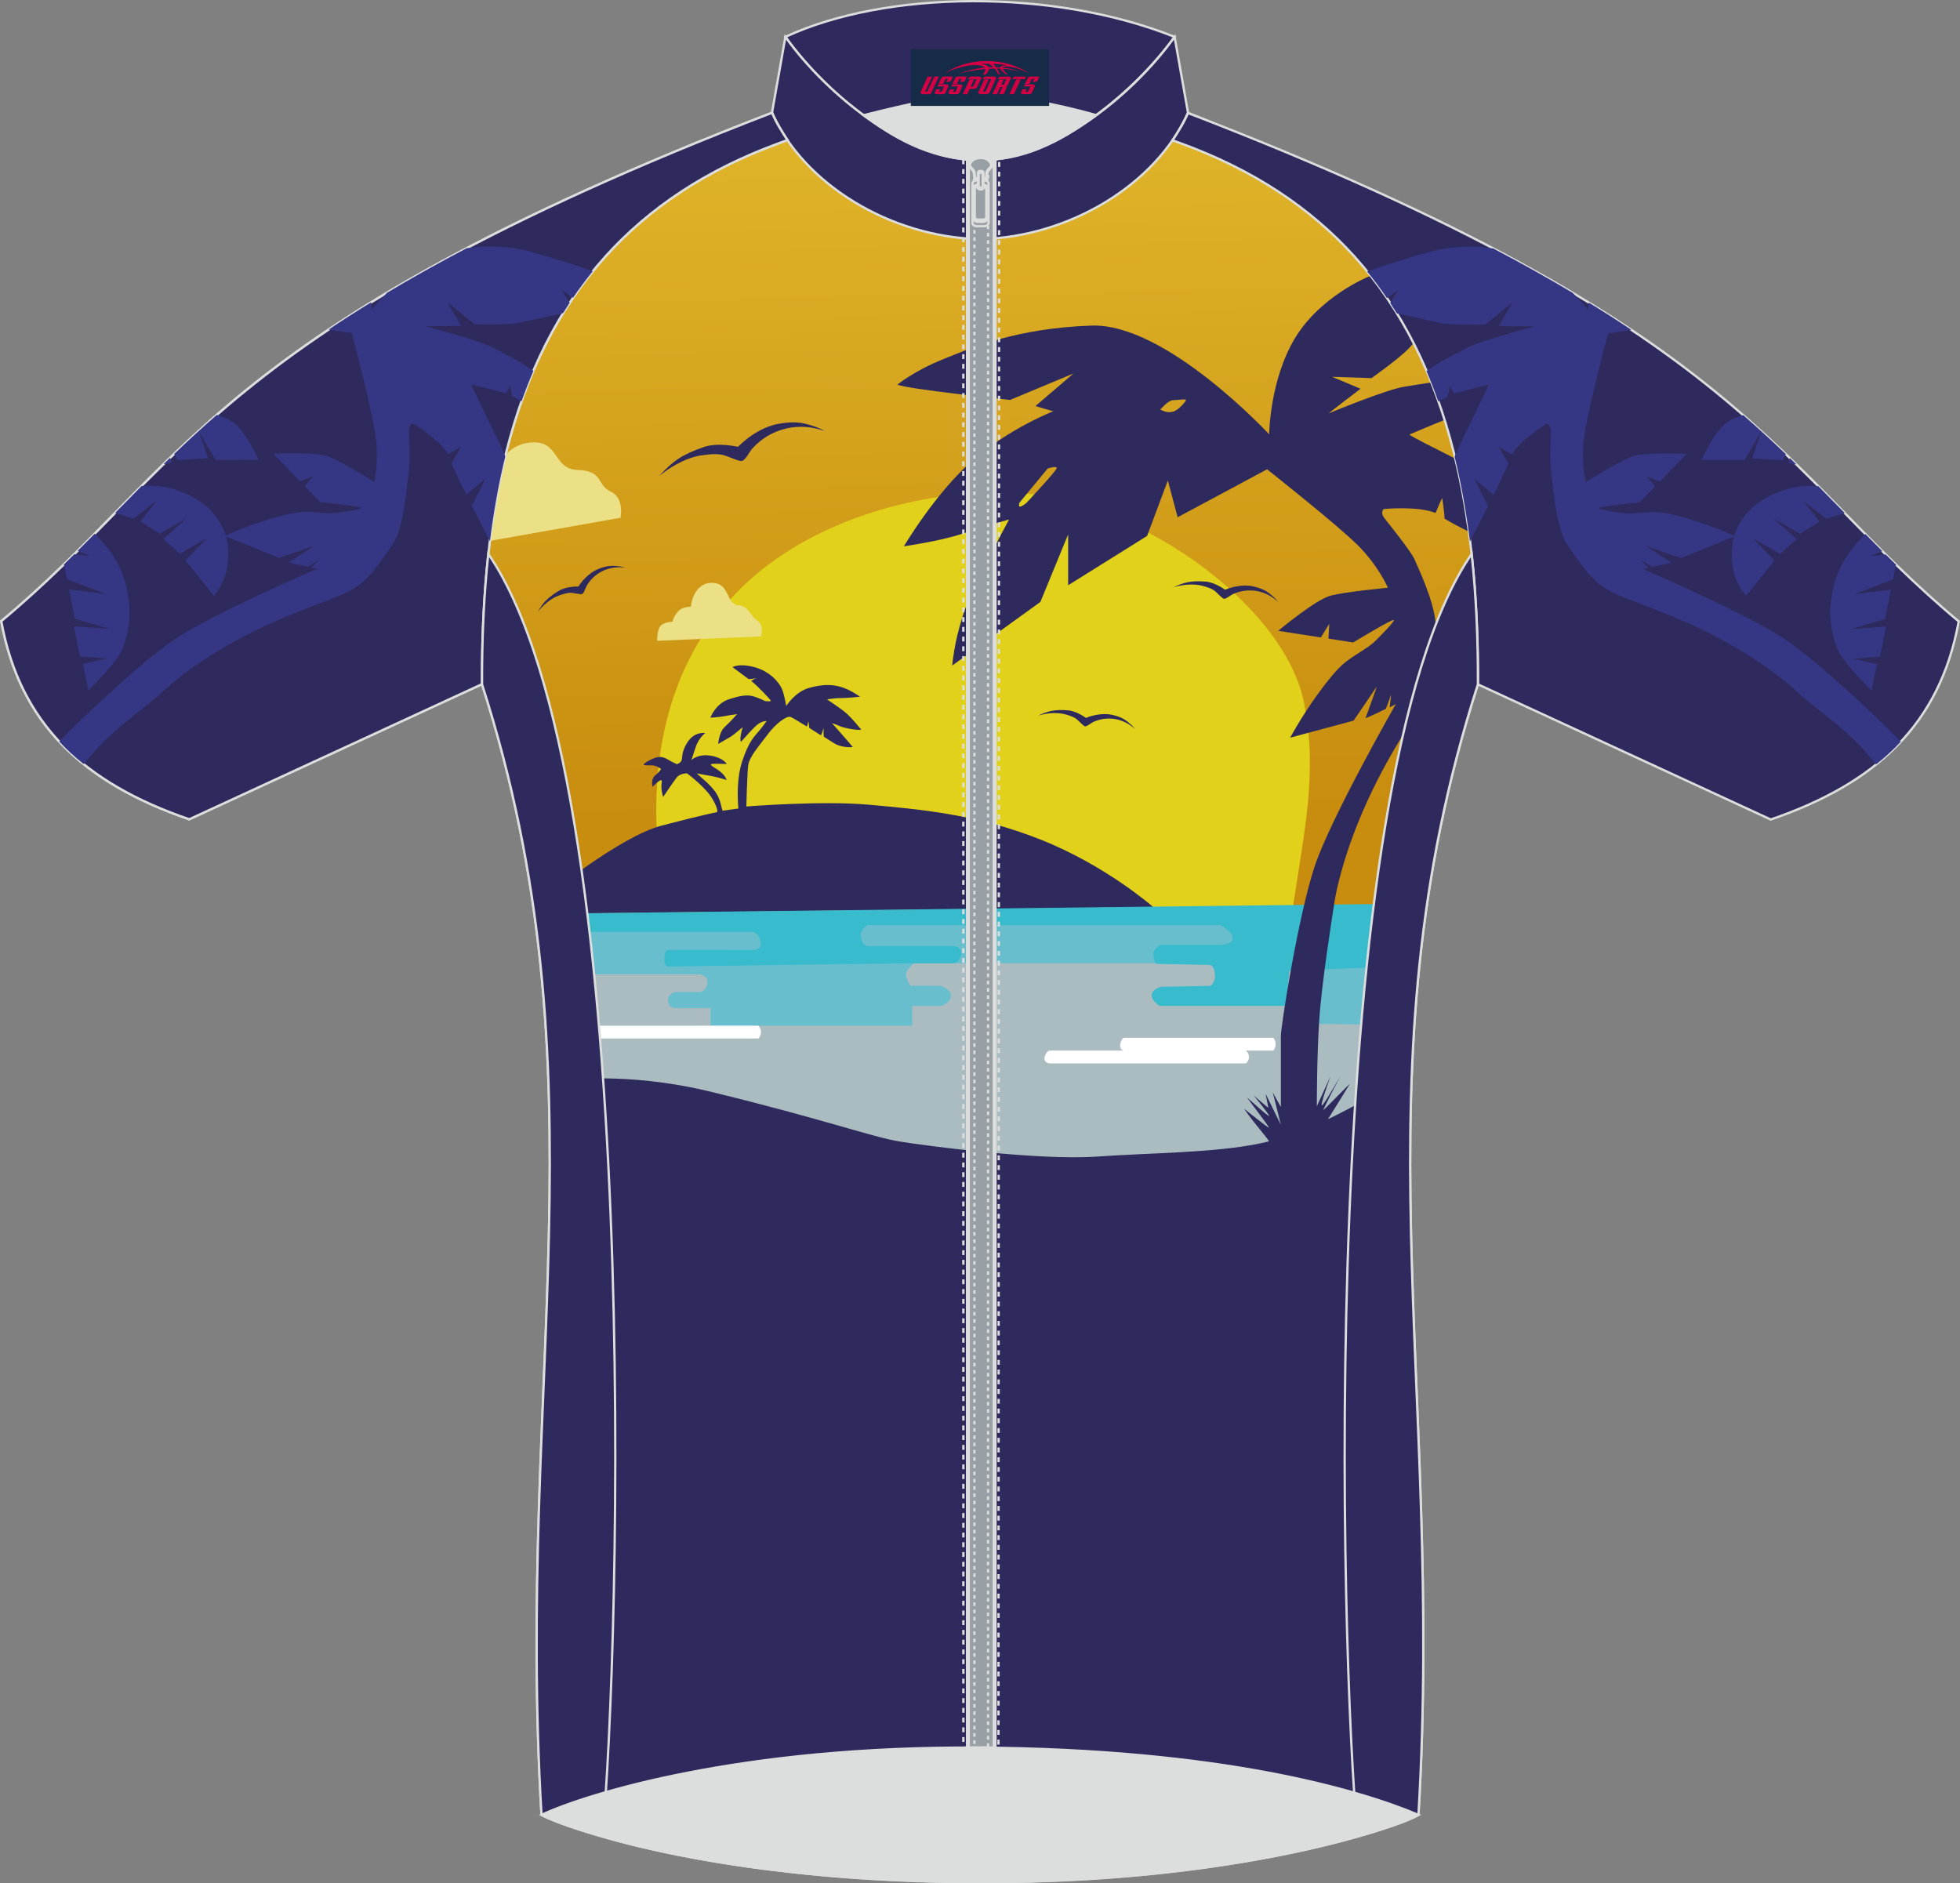
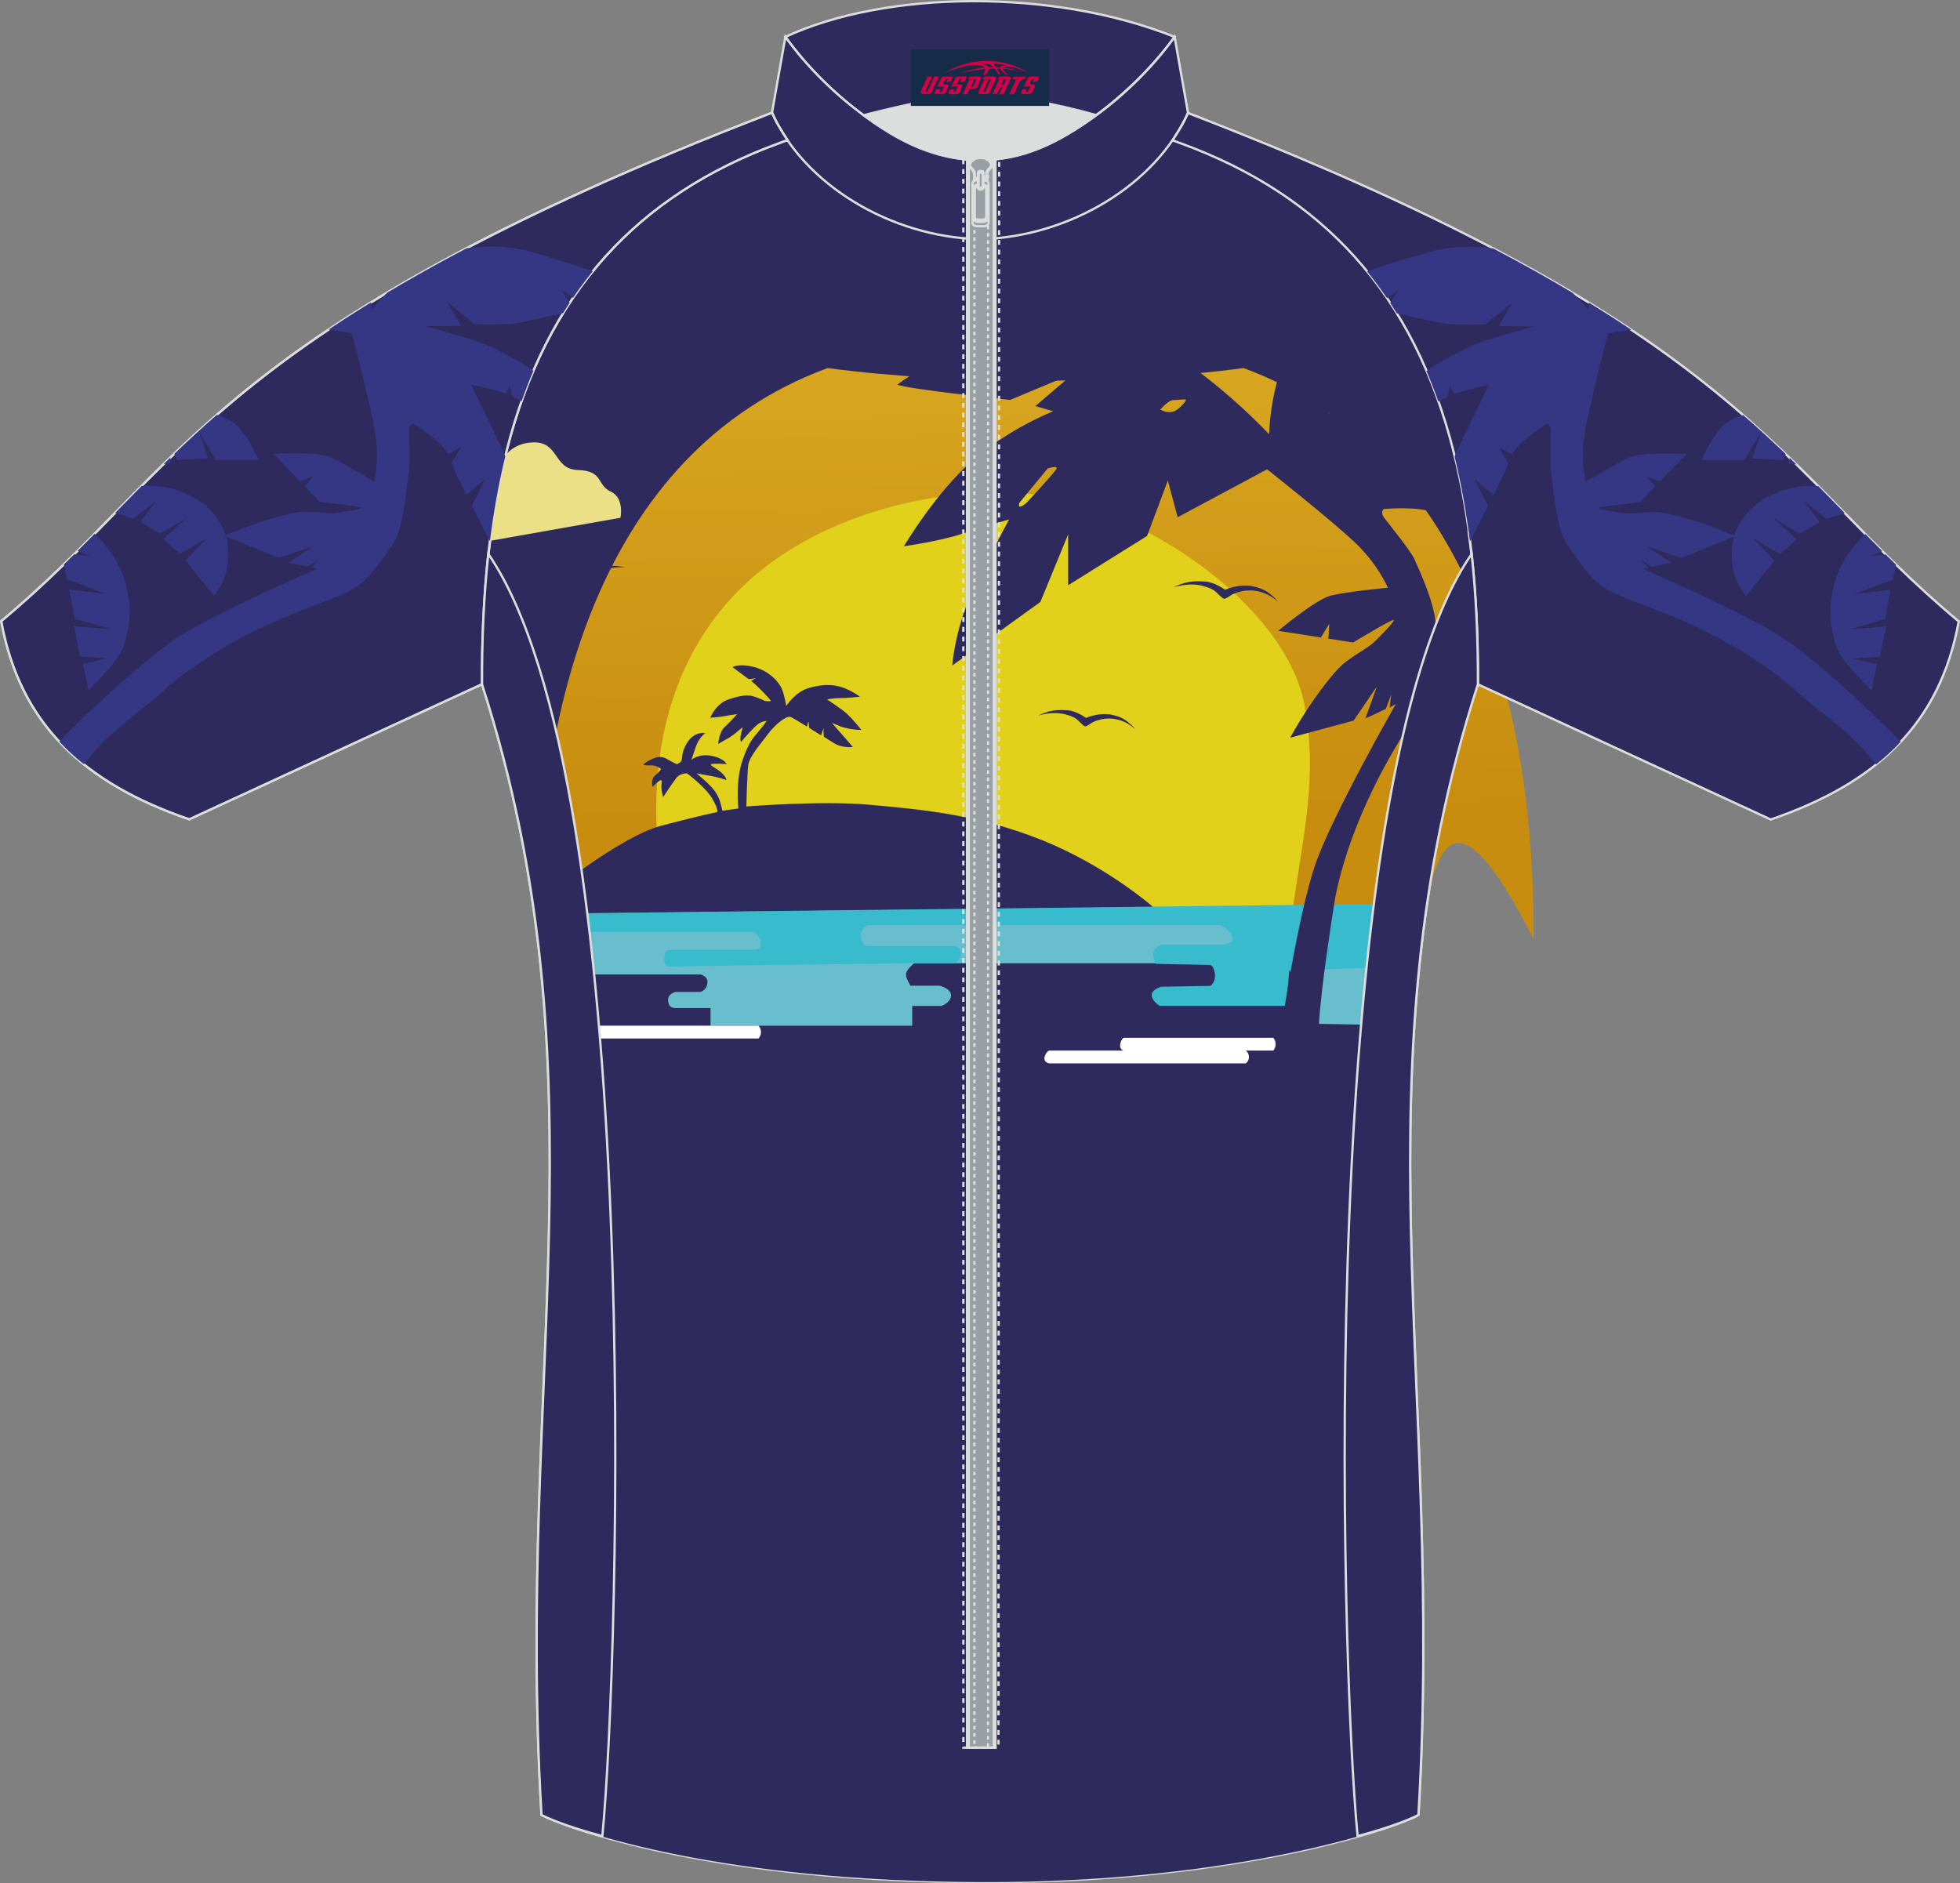
<svg xmlns="http://www.w3.org/2000/svg" version="1.1" id="图层_1" x="0px" y="0px" width="340.09px" height="326.82px" viewBox="0 0 340.09 326.82" enable-background="new 0 0 340.09 326.82" xml:space="preserve">
  <rect x="0" y="0" width="340.09" height="326.82" fill="#808080" stroke="none" />
  <path fill-rule="evenodd" clip-rule="evenodd" fill="#2E2A5D" stroke="#DCDDDD" stroke-width="0.4" stroke-miterlimit="22.926" d="  M170.04,21.85c-12.32-0.15-24.45-0.68-36.09-2.24c-39.98,14.78-50.6,60.2-50.32,99.1c21.69,67.47,5.85,120.83,10.33,196.22  c6.5,3.12,31.5,11.53,76.08,11.67c45.59,0.21,73.83-10.06,76.08-11.67c4.47-75.4-11.36-128.75,10.33-196.22  c0.29-38.9-10.34-84.32-50.32-99.1C194.48,21.16,182.37,21.69,170.04,21.85z" />
  <g>
    <linearGradient id="SVGID_1_" gradientUnits="userSpaceOnUse" x1="168.033" y1="2.006" x2="170.486" y2="142.521">
      <stop offset="0" style="stop-color:#E3BB2E" />
      <stop offset="1" style="stop-color:#C88C0E" />
    </linearGradient>
-     <path fill-rule="evenodd" clip-rule="evenodd" fill="url(#SVGID_1_)" d="M246.79,162.97H93.28c-1.73-14.31-4.72-28.92-9.65-44.27   c-0.29-38.9,10.34-84.32,50.32-99.1c11.64,1.56,23.77,2.09,36.09,2.24c12.33-0.15,24.44-0.68,36.09-2.24   c39.98,14.78,50.6,60.2,50.32,99.1C251.51,134.05,248.52,148.67,246.79,162.97z" />
+     <path fill-rule="evenodd" clip-rule="evenodd" fill="url(#SVGID_1_)" d="M246.79,162.97H93.28c-0.29-38.9,10.34-84.32,50.32-99.1c11.64,1.56,23.77,2.09,36.09,2.24c12.33-0.15,24.44-0.68,36.09-2.24   c39.98,14.78,50.6,60.2,50.32,99.1C251.51,134.05,248.52,148.67,246.79,162.97z" />
    <path fill-rule="evenodd" clip-rule="evenodd" fill="#EBE085" d="M85.05,93.85l22.61-4c0,0,0.74-3.44-1.71-4.56   c-2.44-1.12-1.2-3.59-5.68-3.73c-4.48-0.14-3.09-5.31-8.35-4.76c-1.98,0.21-3.34,1.13-4.26,2.23   C86.54,83.91,85.68,88.87,85.05,93.85z" />
    <path fill-rule="evenodd" clip-rule="evenodd" fill="#E1D11A" d="M113.99,144.83c-1.06-19.05,4.83-34.77,17.31-45.24   c11.16-9.36,27.93-14.52,44.04-14.11c20.72,0.52,47.54,18.99,50.96,36.62c2.37,12.22-0.05,22.24-1.93,35.17l-108.52,0.89   L113.99,144.83z" />
    <path fill-rule="evenodd" clip-rule="evenodd" fill="#2E2A5D" d="M95.08,155.34c0,0,12.47-10.14,19.65-12.05   c7.19-1.9,9.67-2.35,9.67-2.35s0.4-0.29-0.8-2.33c-1.19-2.04-4.39-4.41-4.39-4.41s-1.21-0.03-1.82,0.75   c-0.61,0.78-2.32,3.35-2.32,3.35s-0.47-1.34-0.25-2.53c0.21-1.18-1.57,0.77-1.57,0.77s-0.44-1.26,0.47-2.02   c0.91-0.75,0.97-1.1,0.97-1.1s-0.78-0.6-1.55-0.6c-0.38,0-1.4,0.01-1.47-0.1c0.1-0.32,0.91-0.74,1.45-0.99   c1.06-0.5,1.78-0.51,2.69,0.03c0.91,0.54,1.65,0.85,1.65,0.85s0.7-0.23,0.82-0.71c0.15-0.61-0.01-1.52,1-3.09   c1.28-1.97,3.1-1.6,3.1-1.6s-1.14,0.8-1.69,2.49c-0.55,1.69-0.72,2.19-0.72,2.19s1.14-1.14,3.38-0.75   c2.24,0.39,2.74,1.44,2.74,1.44s-2.22-0.11-2.63,0c-0.42,0.11,0.35,0.53,0.83,0.83c0.47,0.3,1.56,1.06,1.78,1.96   c-1.94-0.68-3.26-0.78-5.19-1.16c1.76,1.58,3.54,2.82,4.14,5.17l0.34,1.31l2.76-0.39c0,0-0.52-4.65,0.66-8.19   c1.18-3.54,2.09-4.27,2.94-5.29c0.85-1.02,1.3-1.71,1.3-1.71s-0.75-0.01-1.51,0.56c-0.76,0.57-2.52,2.59-2.92,3.06   c-0.37-0.4,0.22-2.35,0.28-2.51c0.07-0.16-1.46,1.27-2.23,1.71c-0.78,0.44-2.02,1.17-2.02,1.17s0.13-2.05,1.13-2.95   c1-0.9,2.25-2.35,2.17-2.26c-0.07,0.09-0.78,0.1-1.97,0.34c-1.19,0.25-2.7,0.31-2.7,0.31s0.92-2.42,3.18-3.18   c2.26-0.76,3.38-0.79,4.31-0.52c0.93,0.27,2.01,0.81,2.01,0.81s1.08,0.15,0.99-0.07c-0.09-0.21-2.28-2.57-3.39-3.4   c-0.05-0.04,0.82-0.51,0.86-0.5c0,0-1.23,0.23-1.35,0.14c-1.15-0.86-2.75-2.05-2.75-2.05s1.06-0.72,3.79,0   c2.73,0.72,4.35,2.74,4.79,3.82c0.44,1.09,0.73,2.93,0.73,2.93s1.52-2.47,3.98-3.15c3.55-0.98,5.85-0.53,8.82,1.53   c0,0-2.24,0.25-3.34,0.24c-1.1-0.02-2.38,0.23-2.38,0.23s2.58,1.67,3.53,2.56c0.95,0.89,2.07,2.28,2.4,2.68   c-0.44,0.2-2.98-0.27-3.7-0.6c-0.72-0.33-1.37-0.53-1.37-0.53s3.57,4.04,3.61,4.15c-0.39,0.06-1.65,0.1-2.87-0.45   c-0.33-0.15-1.24-0.77-2.13-1.32c-0.08-0.05-0.08-1.53-0.08-1.53c0-0.01-0.36,1.32-0.46,1.26c-0.7-0.44-1.27-0.8-1.97-1.25   c-0.11-0.07-0.12-1.07-0.19-1.09c-0.08-0.02-0.16,0.89-0.3,0.8c-1.37-0.85-2.54-1.56-2.82-1.65c-0.69-0.22-2.62,1.24-3.94,3.04   c-1.32,1.8-3.21,3.84-3.39,5.41c-0.18,1.58-0.32,7.1-0.32,7.1s13.07-1.06,21.37-0.3c8.3,0.77,18.34,1.53,29.71,6.05   c11.37,4.51,19.53,11.71,19.53,11.71l-107.4,1.18l-0.04-0.3C93.12,157.71,94.15,156.27,95.08,155.34z" />
-     <path fill-rule="evenodd" clip-rule="evenodd" fill="#EBE085" d="M114.02,111.2l18-0.76c0,0,0.69-1.93-0.63-2.77   c-1.33-0.84-1.32-2.48-3.38-2.67c-2.06-0.19-1.31-3.77-4.4-3.86c-3.09-0.09-3.73,3.62-3.7,3.99c0.03,0.37-1.39-0.08-2.31,1.03   c-0.92,1.11-0.87,1.71-0.87,1.71s-1.45,0.06-2.08,0.69C114.02,109.2,114.02,111.2,114.02,111.2z" />
-     <path fill-rule="evenodd" clip-rule="evenodd" fill="#2E2A5D" d="M128.06,77.54c0,0-3.48-0.84-6,0.05c-3.69,1.3-5.3,2.39-7.7,5.04   c0,0,1.58-1.39,3.8-2.46c1.09-0.53,2.33-0.98,3.62-1.16c1.64-0.23,2.3-0.24,3.26-0.14c1.02,0.1,3.2,1.31,3.75,1.11   c0.63-0.22,1.22-1.6,1.92-2.34c3.25-3.41,8.03-4.46,12.46-2.81c-1.17-0.66-2.03-0.91-2.92-1.16c-1.53-0.44-3-0.53-5.3-0.1   c-1.52,0.28-3.11,1.05-4.33,1.86C129.06,76.46,128.06,77.54,128.06,77.54z" />
    <path fill-rule="evenodd" clip-rule="evenodd" fill="#2E2A5D" d="M100.36,101.78c0,0-2.04-0.07-3.35,0.72   c-1.92,1.15-2.69,1.95-3.73,3.71c0,0,0.72-0.96,1.84-1.82c0.55-0.42,1.19-0.82,1.89-1.06c0.89-0.31,1.26-0.4,1.81-0.46   c0.58-0.06,1.94,0.36,2.23,0.19c0.33-0.2,0.5-1.03,0.81-1.53c1.42-2.28,3.98-3.42,6.65-3.01c-0.73-0.24-1.24-0.27-1.77-0.31   c-0.9-0.07-1.74,0.05-2.98,0.55c-0.82,0.33-1.62,0.95-2.21,1.54C100.79,101.06,100.36,101.78,100.36,101.78z" />
    <path fill-rule="evenodd" clip-rule="evenodd" fill="#2E2A5D" d="M188.43,124.58c0,0-1.64-1.22-3.17-1.32   c-2.23-0.14-3.32,0.07-5.17,0.93c0,0,1.14-0.38,2.55-0.44c0.69-0.03,1.44,0.01,2.16,0.2c0.91,0.25,1.26,0.39,1.75,0.66   c0.51,0.28,1.39,1.4,1.72,1.43c0.38,0.03,1-0.57,1.53-0.8c2.47-1.07,5.22-0.55,7.18,1.31c-0.47-0.61-0.87-0.93-1.28-1.27   c-0.7-0.57-1.46-0.95-2.77-1.24c-0.86-0.19-1.87-0.14-2.69,0.01C189.19,124.23,188.43,124.58,188.43,124.58z" />
    <path fill-rule="evenodd" clip-rule="evenodd" fill="#2E2A5D" d="M212.57,102.34c0,0-1.77-1.31-3.42-1.42   c-2.41-0.16-3.58,0.07-5.58,1c0,0,1.23-0.41,2.75-0.48c0.74-0.04,1.56,0.01,2.33,0.22c0.98,0.27,1.36,0.42,1.88,0.71   c0.55,0.31,1.5,1.51,1.86,1.54c0.41,0.03,1.08-0.61,1.65-0.86c2.66-1.15,5.63-0.59,7.74,1.41c-0.5-0.66-0.93-1.01-1.38-1.37   c-0.76-0.62-1.58-1.02-2.98-1.34c-0.93-0.21-2.02-0.16-2.91,0.01C213.4,101.97,212.57,102.34,212.57,102.34z" />
    <path fill-rule="evenodd" clip-rule="evenodd" fill="#2E2A5D" d="M94.99,183.59h150.09c-1.95,41.12,3.99,81.39,1.03,131.34   c-2.25,1.61-30.49,11.88-76.08,11.67c-44.57-0.14-69.57-8.56-76.08-11.67C90.99,264.98,96.94,224.71,94.99,183.59z" />
-     <path fill-rule="evenodd" clip-rule="evenodd" fill="#ABBCC0" d="M95.16,187.68c5.8-0.74,15.95-1.2,28.17,1.77   c19.31,4.7,28.1,7.88,32.72,8.63c4.62,0.76,24.13,3.31,34.1,2.63c9.97-0.68,20.22-0.65,28.18-2.23c7.96-1.58,15.69-6.12,18.36-7.51   c1.95-1.02,6.18-3.83,8.3-5.26c0.31-7.53,0.88-15.09,1.8-22.74c-6.64-0.03-127.28,1.87-153.33,1.45   C94.36,172.24,94.89,179.97,95.16,187.68z" />
    <path fill-rule="evenodd" clip-rule="evenodd" fill="#69BECD" d="M93.95,169.09h25.99h1.53c0,0,1.29,0.24,1.29,1.29   c0,1.05-0.75,1.75-1.39,1.75c-0.64,0-4.11,0-4.11,0s-1.34,0.25-1.34,1.34c0,1.09,0.55,1.46,1.26,1.46c0.71,0,6.11,0,6.11,0v3.07   h34.99v-3.44h5.08c0,0,1.66-0.59,1.66-1.82c0-1.23-1.98-1.69-1.98-1.69h-5.06c0,0-0.75-1.15-0.78-1.95   c-0.02-0.8,1.41-1.94,1.41-1.94h64.89l2.73,10.47l19.17,0.33c0.39-6,0.97-12.02,1.79-18.11c-18.86-0.93-57.22-2.64-57.22-1.2   c0,1.62-74.98,1.6-97.04,1.55C93.33,163.17,93.66,166.14,93.95,169.09z" />
    <path fill-rule="evenodd" clip-rule="evenodd" fill="#38BBCD" d="M92.71,158.57l154.91-1.8c-0.52,3.54-0.96,7.07-1.32,10.57   l-3.83,0.37l-18.76,0.73l-0.54,6.11h-21.97c0,0-3.24-2.08,0.24-3.32l8.6-0.15c0,0,0.78-0.57,0.78-1.65c0-1.08-0.4-1.98-0.9-1.98   c-0.5,0-9.3-0.19-9.3-0.19s-0.5-0.57-0.5-1.68c0-1.11,1.39-1.64,1.39-1.64h10.26c0,0,2.11,0.02,2.11-1.12s-2.08-2.28-2.08-2.28   h-61.25c0,0-1.19,0.68-1.19,1.65c0,0.97,0.43,1.98,1.24,1.98c0.81,0,14.91,0,14.91,0s1.26,0.12,1.26,1.26c0,1.14-1.1,1.72-1.1,1.72   h-7.9l-41.58,0.57c0,0-0.9,0.17-0.9-0.99c0-1.16,0.06-1.86,0.74-1.89c0.68-0.03,12.93,0,12.93,0h1.39c0,0,1.66,0.13,1.66-1.02   c0-1.14-0.84-2.11-1.49-2.11c-0.65,0-33.56,0-33.56,0h-3.83C93,160.67,92.86,159.62,92.71,158.57z" />
    <path fill-rule="evenodd" clip-rule="evenodd" fill="#2E2A5D" d="M219.18,196.7c-2.81-3.42-3.29-4.29-3.29-4.29   s4.29,3.46,4.29,3.25s-3.98-5.37-3.77-5.19c0.22,0.17,3.94,3.59,3.81,3.16c-0.13-0.43-2.69-3.55-2.69-3.55s2.55,2.23,2.55,2.15   c0-0.09-0.55-2.57-0.44-2.36c0.11,0.21,2.61,5.32,2.61,5.32l-1.4-5.61l1.4,2.52c0,0,0-10.53,0-12.32c0-1.79,3.05-21.07,5.89-29.52   c2.84-8.46,14.06-28.09,14.06-28.09l-1.07,0.59l0.26-2.21l-0.92,2.45c0,0-2.74,1.37-3.54,1.63c0.15-0.48,2-5.38,1.93-5.45   c-0.02,0.07-3.99,5.87-3.99,5.87l-11.01,2.96c0,0,1.29-2.37,2.97-4.92c1.68-2.55,4.39-6.24,6.12-7.77   c1.73-1.52,4.43-2.84,5.61-4.02c1.18-1.18,3.48-3.48,3.27-3.71c-0.21-0.23-7.04,3.9-7.04,3.9l-4.29-0.67l0.15-2.56l-1.46,2.36   l-7.4-1.15c0,0,6.47-5.44,9.14-6.12s9.89-1.36,9.89-1.36s-1.59-3.74-5.19-7.34c-3.6-3.6-15.77-13.21-15.77-13.21l-15.52,8.32   l-1.7-6.38L199.04,93l-13.7,8.56v-8.83l-4.82,11.73l-15.29,11.03c0,0,0.48-7.03,4.17-14.35c3.69-7.32,5.69-11,5.69-11   s-4.49,1.3-8.34,2.55c-3.84,1.25-9.91,2.11-9.91,2.11s5.45-9.23,11.89-14.87c6.44-5.63,14.03-8.56,14.03-8.56l-3.1-0.9l6.61-5.66   l-11,4.59c0,0-18.26-1.93-19.55-2.66c0,0,2.84-2.36,8.01-4.44c5.16-2.08,12.74-5.35,25.67-5.8c12.93-0.45,30.82,18.87,30.82,18.87   s0.07-9.31,4.45-16.64c4.38-7.32,12.74-10.7,12.74-10.7s0.83-0.34,2.26-0.89c2.35,3.71,4.4,7.63,6.19,11.72   c-0.65,0.75-1.12,1.28-1.3,1.48c-1.69,1.83-6.59,5.28-6.59,5.28l-6.83-0.23l4.94,2.07c0,0-5.88,4.46-5.48,4.26   c0.41-0.2,10.02-4.13,13-4.6c0.63-0.1,3.29-0.55,5.16-0.81c0.75,2.14,1.43,4.31,2.06,6.51c-1.1,0.39-6.25,2.57-6.25,2.58   c0.08,0.25,4.2,2.29,7.98,4.21c0.94,4.17,1.69,8.4,2.27,12.64c-1.72-0.87-3.23-1.66-4.17-2.26c-0.01-1-0.4-3.56-0.4-3.56   c-0.05-0.01-0.78,1.69-1.16,2.59c-3.02-1.26-8.99-0.69-8.99-0.69s-0.7,0.56,0.16,1.64c0.86,1.08,4.66,5.85,5.16,7.05   c0.5,1.19,3.5,7.34,3.7,11.4c0.2,4.06,0.6,8.77,0.47,9.11c-0.14,0.34-6.03,9.62-8.26,13.54c-2.24,3.93-4.54,8.59-6.38,13.46   c-1.84,4.88-2.98,9.31-3.41,12.08c-0.43,2.76-2.24,14.23-2.64,20.53c-0.41,6.3-0.41,14.83-0.41,14.83l2.39-5.23   c0,0-2.15,5.86-1.39,4.99c0.76-0.87,3.12-5.06,3.12-5.06s-3.19,6.07-2.95,5.93c0.24-0.14,4.65-4.72,4.51-4.44   c-0.14,0.28-3.75,6.06-3.75,6.06l2.07,3l-11.53,3.6C218.95,198.52,222.57,200.82,219.18,196.7L219.18,196.7z M201.32,71.08   c0.85,0.39,1.35,0.57,2.23,0.35c0.89-0.21,2.16-1.7,2.23-1.99c0.07-0.28-1.38,0-2.23,0C202.7,69.45,201.32,71.08,201.32,71.08   L201.32,71.08z M176.88,87.25c-0.46,1.49,1.24,0,1.24,0s5.05-5.41,5.22-5.96c0.17-0.55-1.54,0-1.54,0L176.88,87.25z" />
    <path fill-rule="evenodd" clip-rule="evenodd" fill="#FFFFFF" d="M220.93,182.31h-4.76c0,0,0.54,0.38,0.54,1.11   s-0.54,1.11-0.54,1.11h-29.23h-4.93c0,0-0.79-0.18-0.79-0.83c0-0.65,0.57-1.39,0.87-1.39h12.86c-0.02-0.01-0.6-0.19-0.6-0.83   c0-0.65,0.43-1.39,0.66-1.39c0.22,0,11.7,0,11.7,0h13.34h0.88c0,0,0.41,0.38,0.41,1.11C221.33,181.92,220.93,182.31,220.93,182.31z   " />
    <path fill-rule="evenodd" clip-rule="evenodd" fill="#FFFFFF" d="M131.59,180.21H107.2h-4.11c0,0-0.66-0.46-0.66-1.11   c0-0.65,0.48-1.11,0.72-1.11s12.83,0,12.83,0h14.64h0.97c0,0,0.45,0.38,0.45,1.11C132.04,179.83,131.59,180.21,131.59,180.21z" />
  </g>
  <path fill-rule="evenodd" clip-rule="evenodd" fill="#2E2A5D" stroke="#DCDDDD" stroke-width="0.4" stroke-miterlimit="22.926" d="  M136.28,6.4c17.41-8.1,46.45-8.43,67.53,0c-7.31,10.07-21.51,21.72-33.76,21.34C158.01,28.06,143.93,17.07,136.28,6.4z" />
  <path fill-rule="evenodd" clip-rule="evenodd" fill="#2E2A5D" stroke="#DCDDDD" stroke-width="0.4" stroke-miterlimit="22.926" d="  M203.81,6.4c-7.41,10.38-21.76,21.75-33.76,21.34v13.77c15.55-0.37,30.55-9.52,36.09-21.94L203.81,6.4z" />
  <path fill-rule="evenodd" clip-rule="evenodd" fill="#2E2A5D" stroke="#DCDDDD" stroke-width="0.4" stroke-miterlimit="22.926" d="  M136.28,6.4c7.41,10.38,21.76,21.75,33.76,21.34v13.77c-15.55-0.37-30.55-9.52-36.09-21.94L136.28,6.4z" />
  <path fill-rule="evenodd" clip-rule="evenodd" fill="#DCDDDD" stroke="#DCDDDD" stroke-width="0.4" stroke-miterlimit="22.926" d="  M149.83,20c7.96-2.02,14.44-3.35,20.45-4.01c5.16,0.81,12.51,1.85,19.9,3.99c-6.67,4.98-12.97,7.88-20.13,7.76  C160.98,27.81,154.17,23.15,149.83,20z" />
  <path fill-rule="evenodd" clip-rule="evenodd" fill="#2E2A5D" stroke="#DCDDDD" stroke-width="0.4" stroke-miterlimit="22.926" d="  M206.13,19.61c-0.7,1.69-1.74,3.31-2.67,4.74c0.22,0.08,1.29,0.47,1.5,0.55c12.44,4.54,22.36,11.1,30.07,19.63  c8.16,9.06,13.79,20.33,17.22,33.97c2.81,11.16,4.15,23.91,4.2,38.32c0,0.1,0,1.85,0,1.94l50.8,23.45  c18.4-6.31,29.36-16.59,32.62-34.38C308.32,81.56,303.03,56.93,206.13,19.61z" />
  <g>
    <path fill-rule="evenodd" clip-rule="evenodd" fill="#353784" d="M329.8,128.72c-1.69-1.93-13.52-13.3-19.83-17.62   c-6.54-4.48-25-12.41-25-12.41l1.07-0.15l-1.37-1.43l1.96,1.25c0,0,2.67-0.49,3.38-0.73c-0.36-0.26-4.3-2.75-4.29-2.83   c0.05,0.04,5.97,2.03,5.97,2.03l9.4-3.79c0,0-2.18-1-4.74-1.9c-2.56-0.91-6.45-2.08-8.49-2.24c-2.04-0.16-4.67,0.36-6.13,0.15   c-1.47-0.21-4.33-0.6-4.3-0.88c0.03-0.28,7.08-1,7.08-1l2.68-2.77l-1.48-1.73l2.3,0.89l4.63-4.78c0,0-7.51-0.4-9.76,0.55   c-2.25,0.95-7.74,4.32-7.74,4.32s-0.87-3.51-0.25-7.98c0.63-4.47,4.12-17.81,4.12-17.81l4.04-0.63c-2.32-1.55-4.77-3.13-7.37-4.72   c-0.1,0.78-0.15,1.23-0.15,1.23s-0.97-1.26-2.65-2.92c-4.21-2.51-8.78-5.08-13.78-7.7c-5.52-0.88-10.39,0.42-10.39,0.42   s-5.32,1.4-11.49,3.57c1.2,1.48,2.35,3.02,3.43,4.61c1.08-0.78,2.04-1.45,2.04-1.45c-0.01,0.06-0.81,1.14-1.46,2.31   c0.39,0.59,0.77,1.19,1.14,1.79c3.34,0.77,7.2,1.6,7.86,1.72c2.18,0.39,7.49,0.22,7.49,0.22l4.72-3.82l-2.4,4.11   c0,0,6.56,0.02,6.16,0.09c-0.4,0.07-9.32,2.43-11.69,3.69c-0.68,0.36-4.39,2.29-5.33,2.89c-0.58,0.38-1.13,0.75-1.66,1.12   c0.73,1.71,1.41,3.47,2.05,5.27c0.58-0.31,1.13-0.6,1.59-0.84c0.33-1.06,0.39-1.88,0.41-1.85c0.03,0,0.36,0.66,0.7,1.36   c0.38-0.18,5.96-1.58,5.97-1.57c0.13,0.36-4.9,9.99-5.84,12.48c1.13,4.63,2.01,9.53,2.66,14.7c0.71-1.37,1.92-3.71,3.13-6.12   c-0.71-1.39-2.32-4.71-2.35-4.68c0.03-0.02,1.54,1.27,3.31,2.74c1.1-2.19,2.11-4.25,2.58-5.5c-0.52-0.72-1.62-2.74-1.62-2.74   c0.03-0.04,1.46,0.78,2.21,1.22c1.47-2.51,6.01-5.3,6.01-5.3s0.79,0.02,0.76,1.25c-0.03,1.23-0.18,6.64,0.11,7.76   c0.28,1.11,0.69,8.93,2.72,11.92c5.55,8.18,6.1,7.68,14.57,11c1.99,0.78,3.93,1.55,5.2,2.11c3.69,1.59,7.81,3.66,11.73,6.14   c3.92,2.47,7.1,5.01,8.88,6.74c1.78,1.73,7.83,5.85,11.49,10.1c0.56,0.66,1.15,1.36,1.74,2.07   C327.08,131.42,328.5,130.12,329.8,128.72z" />
    <path fill-rule="evenodd" clip-rule="evenodd" fill="#353784" d="M302.48,72.04c-1.1,0.29-2.04,0.73-2.84,1.29   c-2.28,1.59-4.4,6.49-4.4,6.49l7.46,0.01l2.86-4.87l-1.53,4.59l5.33,0.31l0.51-1.05C307.53,76.57,305.09,74.33,302.48,72.04   L302.48,72.04z M310.55,79.47l-0.22,0.89l1.37,0.22C311.32,80.21,310.94,79.84,310.55,79.47L310.55,79.47z M315.51,84.37   c-1.75-0.11-3.65-0.02-5.47,0.52c-4.62,1.37-6.85,3.84-7.85,5.4c-1,1.56-1.99,3.62-1.64,7.31c0.35,3.69,2.44,5.78,2.44,5.78   l4.9-6.09l-3.69-3.87l4.67,2.71l2.86-2.57l-4.04-3.63l4.63,2.71l3.4-2.11l-2.82-3.64l4.01,3.14l3.18-1   C318.59,87.49,317.07,85.94,315.51,84.37L315.51,84.37z M323.65,92.66c0.98,0.99,1.96,1.99,2.96,2.98l-2.14,0.89l2.72-0.31   c0.6,0.59,1.2,1.18,1.8,1.77l-0.52,2.55l-6.77,2.57l6.39-0.78l-0.99,5.08l-6.06,1.78l6.22-0.47l-1.05,5.23l-4.69,0.36l4.15,0.94   l-0.93,4.58c0,0-5.19-4.99-6.07-7.54c-0.87-2.56-1.63-5.84-0.5-10.53c1.12-4.69,4.06-7.59,5.03-8.65   C323.33,92.97,323.48,92.82,323.65,92.66z" />
  </g>
  <path fill-rule="evenodd" clip-rule="evenodd" fill="#2E2A5D" stroke="#DCDDDD" stroke-width="0.4" stroke-miterlimit="22.926" d="  M133.96,19.57c0.7,1.69,1.74,3.31,2.67,4.74c-0.22,0.08-1.29,0.47-1.5,0.55c-12.44,4.54-22.36,11.1-30.07,19.63  c-8.16,9.06-13.79,20.33-17.22,33.97c-2.81,11.16-4.15,23.91-4.2,38.32c0,0.1,0,1.85,0,1.94l-50.8,23.45  c-18.4-6.31-29.36-16.59-32.62-34.38C31.76,81.52,37.05,56.89,133.96,19.57z" />
  <rect x="167.8" y="27.67" fill-rule="evenodd" clip-rule="evenodd" fill="#989FA5" stroke="#DCDDDD" stroke-width="0.4" stroke-miterlimit="22.926" width="4.93" height="275.6" />
  <rect x="168.09" y="27.67" fill-rule="evenodd" clip-rule="evenodd" fill="none" stroke="#DCDDDD" stroke-width="0.4" stroke-miterlimit="22.926" width="4.35" height="275.6" />
  <rect x="169.07" y="27.67" fill-rule="evenodd" clip-rule="evenodd" fill="none" stroke="#DCDDDD" stroke-width="0.4" stroke-miterlimit="22.926" stroke-dasharray="0.63,0.63" width="2.37" height="275.6" />
  <polygon fill-rule="evenodd" clip-rule="evenodd" fill="none" stroke="#DCDDDD" stroke-width="0.4" stroke-miterlimit="22.926" stroke-dasharray="0.845,0.845" points="  167.15,27.66 167.16,303.27 173.25,303.27 173.37,27.7 " />
  <path fill-rule="evenodd" clip-rule="evenodd" fill="#989FA5" stroke="#DCDDDD" stroke-width="0.4" stroke-miterlimit="22.926" d="  M170.14,31.1h-1.09c0,0,0.05-0.15-0.05-1c-0.11-0.85-1.17-1.08-0.85-1.77c0.3-0.65,0.99-1.11,2.01-1.12c1.02,0,1.72,0.47,2.02,1.12  c0.32,0.69-0.75,0.92-0.86,1.77c-0.12,0.84-0.05,1-0.05,1H170.14z" />
  <path fill-rule="evenodd" clip-rule="evenodd" fill="#989FA5" stroke="#DCDDDD" stroke-width="0.4" stroke-miterlimit="22.926" d="  M170.14,30.89h-0.98c0,0,0.05-0.13-0.05-0.9c-0.1-0.76-1.05-0.97-0.76-1.59c0.27-0.58,0.88-0.99,1.79-0.99s1.53,0.41,1.8,0.99  c0.29,0.62-0.67,0.82-0.77,1.59c-0.1,0.75-0.05,0.9-0.05,0.9H170.14z" />
  <path fill-rule="evenodd" clip-rule="evenodd" fill="#989FA5" stroke="#DCDDDD" stroke-width="0.4" stroke-miterlimit="22.926" d="  M169.67,32.05h0.92c0.37,0,0.66,0.21,0.66,0.45v5.55c0,0.24-0.3,0.45-0.66,0.45h-0.92c-0.37,0-0.66-0.2-0.66-0.45V32.5  C169.01,32.25,169.31,32.05,169.67,32.05L169.67,32.05L169.67,32.05z M169.73,32.43c-0.32,0-0.59,0.18-0.59,0.39v4.9  c0,0.22,0.27,0.39,0.59,0.39h0.82c0.32,0,0.59-0.18,0.59-0.39v-4.9c0-0.22-0.27-0.39-0.59-0.39H169.73L169.73,32.43L169.73,32.43z   M169.56,31.28c-0.46,0-0.82,0.25-0.82,0.56v6.86c0,0.3,0.37,0.56,0.82,0.56l1.15,0c0.46,0,0.82-0.25,0.82-0.56v-6.86  c0-0.3-0.37-0.56-0.82-0.56L169.56,31.28z" />
  <path fill-rule="evenodd" clip-rule="evenodd" fill="#989FA5" stroke="#DCDDDD" stroke-width="0.4" stroke-miterlimit="22.926" d="  M170.05,29.98h0.23c0.13,0,0.24,0.11,0.24,0.24v2.09c0,0.13-0.11,0.24-0.24,0.24l-0.23,0c-0.13,0-0.24-0.11-0.24-0.24v-2.09  C169.81,30.09,169.92,29.98,170.05,29.98L170.05,29.98L170.05,29.98z M170.03,29.83c-0.16,0-0.3,0.12-0.3,0.27v2.34  c0,0.14,0.13,0.27,0.3,0.27l0.28,0c0.16,0,0.3-0.12,0.3-0.27V30.1c0-0.14-0.13-0.27-0.3-0.27L170.03,29.83L170.03,29.83  L170.03,29.83z M170.01,29.67c-0.18,0-0.32,0.13-0.32,0.3v2.6c0,0.16,0.14,0.3,0.32,0.3h0.31c0.18,0,0.32-0.13,0.32-0.3v-2.6  c0-0.16-0.14-0.3-0.32-0.3H170.01z" />
  <path fill-rule="evenodd" clip-rule="evenodd" fill="#2E2A5D" stroke="#DCDDDD" stroke-width="0.4" stroke-miterlimit="22.926" d="  M133.96,19.57c0.7,1.69,1.74,3.31,2.67,4.74c-0.22,0.08-1.29,0.47-1.5,0.55c-12.44,4.54-22.36,11.1-30.07,19.63  c-8.16,9.06-13.79,20.33-17.22,33.97c-2.81,11.16-4.15,23.91-4.2,38.32c0,0.1,0,1.85,0,1.94l-50.8,23.45  c-18.4-6.31-29.36-16.59-32.62-34.38C31.76,81.53,37.05,56.9,133.96,19.57z" />
  <g>
    <path fill-rule="evenodd" clip-rule="evenodd" fill="#353784" d="M10.29,128.69c1.69-1.93,13.52-13.3,19.83-17.62   c6.54-4.48,25-12.41,25-12.41l-1.07-0.15l1.37-1.43l-1.96,1.25c0,0-2.67-0.49-3.38-0.73c0.36-0.26,4.3-2.75,4.29-2.83   c-0.05,0.04-5.97,2.03-5.97,2.03L38.98,93c0,0,2.18-1,4.74-1.9c2.56-0.91,6.45-2.08,8.49-2.24c2.04-0.16,4.67,0.36,6.13,0.15   c1.47-0.21,4.33-0.6,4.3-0.88c-0.03-0.28-7.08-1-7.08-1l-2.68-2.77l1.48-1.73l-2.3,0.89l-4.63-4.78c0,0,7.51-0.4,9.76,0.55   c2.25,0.95,7.74,4.32,7.74,4.32s0.87-3.51,0.25-7.98c-0.63-4.47-4.12-17.81-4.12-17.81l-4.04-0.63c2.32-1.55,4.77-3.13,7.37-4.72   c0.1,0.78,0.15,1.23,0.15,1.23s0.97-1.26,2.65-2.92c4.21-2.51,8.78-5.08,13.78-7.7c5.52-0.88,10.39,0.42,10.39,0.42   s5.32,1.4,11.49,3.57c-1.2,1.48-2.35,3.02-3.43,4.61c-1.08-0.78-2.04-1.45-2.04-1.45c0.01,0.06,0.81,1.14,1.46,2.31   c-0.39,0.59-0.77,1.19-1.14,1.79c-3.34,0.77-7.2,1.6-7.86,1.72c-2.18,0.39-7.49,0.22-7.49,0.22l-4.72-3.82l2.4,4.11   c0,0-6.56,0.02-6.16,0.09c0.4,0.07,9.32,2.43,11.69,3.69c0.68,0.36,4.39,2.29,5.33,2.89c0.58,0.38,1.13,0.75,1.66,1.12   c-0.73,1.71-1.41,3.47-2.05,5.27c-0.58-0.31-1.13-0.6-1.59-0.84c-0.33-1.06-0.39-1.88-0.41-1.85c-0.03,0-0.36,0.66-0.7,1.36   c-0.38-0.18-5.96-1.58-5.97-1.57c-0.13,0.36,4.9,9.99,5.84,12.48c-1.13,4.63-2.01,9.53-2.66,14.7c-0.71-1.37-1.92-3.71-3.13-6.12   c0.71-1.39,2.32-4.71,2.35-4.68c-0.03-0.02-1.54,1.27-3.31,2.74c-1.1-2.19-2.11-4.25-2.58-5.5c0.52-0.72,1.62-2.74,1.62-2.74   c-0.03-0.04-1.46,0.78-2.21,1.21c-1.47-2.51-6.01-5.3-6.01-5.3s-0.79,0.02-0.76,1.25c0.03,1.23,0.18,6.64-0.11,7.76   c-0.28,1.11-0.69,8.93-2.72,11.92c-5.55,8.18-6.1,7.68-14.57,11c-1.99,0.78-3.93,1.55-5.2,2.11c-3.69,1.59-7.81,3.66-11.73,6.14   c-3.92,2.47-7.1,5.01-8.88,6.74c-1.78,1.73-7.83,5.85-11.49,10.1c-0.56,0.66-1.15,1.36-1.74,2.07   C13,131.39,11.59,130.08,10.29,128.69z" />
    <path fill-rule="evenodd" clip-rule="evenodd" fill="#353784" d="M37.61,72.01c1.1,0.29,2.04,0.73,2.84,1.29   c2.28,1.59,4.4,6.49,4.4,6.49L37.4,79.8l-2.86-4.87l1.53,4.59l-5.33,0.31l-0.51-1.05C32.55,76.54,34.99,74.29,37.61,72.01   L37.61,72.01z M29.53,79.43l0.22,0.89l-1.37,0.22C28.77,80.18,29.15,79.8,29.53,79.43L29.53,79.43z M24.57,84.34   c1.75-0.11,3.65-0.02,5.47,0.52c4.63,1.37,6.85,3.84,7.85,5.4c1,1.56,1.99,3.62,1.64,7.31c-0.35,3.69-2.44,5.78-2.44,5.78   l-4.9-6.09l3.69-3.87l-4.67,2.71l-2.86-2.57l4.04-3.63l-4.63,2.71l-3.4-2.11l2.82-3.64L23.17,90l-3.18-1   C21.5,87.46,23.02,85.9,24.57,84.34L24.57,84.34z M16.43,92.62c-0.98,0.99-1.96,1.99-2.96,2.98l2.14,0.89l-2.72-0.31   c-0.6,0.59-1.2,1.18-1.8,1.77l0.52,2.55l6.77,2.57l-6.39-0.78l0.99,5.08l6.06,1.78l-6.22-0.47l1.05,5.23l4.69,0.36l-4.15,0.94   l0.93,4.58c0,0,5.19-4.99,6.07-7.54c0.87-2.56,1.63-5.84,0.5-10.53c-1.12-4.69-4.06-7.59-5.03-8.65   C16.76,92.93,16.61,92.79,16.43,92.62z" />
  </g>
  <path fill-rule="evenodd" clip-rule="evenodd" fill="#2E2A5D" stroke="#DCDDDD" stroke-width="0.4" stroke-miterlimit="22.926" d="  M104.52,318.62c-3-0.78-5.55-1.62-7.4-2.31c-1.85-0.69-2.98-1.23-3.16-1.38c-4.47-75.4,11.36-128.7-10.32-196.18  c-0.03-7.75,0.3-15.33,1.09-22.62C111.94,135.7,107.49,287.8,104.52,318.62z" />
  <path fill-rule="evenodd" clip-rule="evenodd" fill="#2E2A5D" stroke="#DCDDDD" stroke-width="0.4" stroke-miterlimit="22.926" d="  M235.56,318.62c3-0.78,5.55-1.62,7.4-2.31c1.85-0.69,2.98-1.23,3.16-1.38c4.47-75.4-11.36-128.7,10.32-196.18  c0.03-7.75-0.3-15.33-1.09-22.62C228.15,135.7,232.59,287.8,235.56,318.62z" />
-   <path fill-rule="evenodd" clip-rule="evenodd" fill="#DCDDDD" stroke="#DCDDDD" stroke-width="0.4" stroke-miterlimit="22.926" d="  M170.04,303.27c41.59,0.3,65.47,7.2,76.08,11.67c-8.01,3.76-34.21,11.59-76.08,11.67c-41.87,0.07-69.1-8.26-76.08-11.67  C101.81,311.29,128.46,302.96,170.04,303.27z" />
  <g id="tag_logo">
    <rect y="8.56" fill="#162B48" width="24" height="9.818" x="158.04" />
    <g>
      <path fill="#D30044" d="M174,11.75l0.005-0.011c0.131-0.311,1.085-0.262,2.351,0.071c0.715,0.24,1.44,0.54,2.193,0.9    c-0.218-0.147-0.447-0.289-0.682-0.42l0.011,0.005l-0.011-0.005c-1.478-0.845-3.218-1.418-5.1-1.62    c-1.282-0.115-1.658-0.082-2.411-0.055c-2.449,0.142-4.68,0.905-6.458,2.095c1.26-0.638,2.722-1.075,4.195-1.336    c1.467-0.18,2.476-0.033,2.771,0.344c-1.691,0.175-3.469,0.633-4.555,1.075c1.156-0.338,2.967-0.665,4.647-0.813    c0.016,0.251-0.115,0.567-0.415,0.96h0.475c0.376-0.382,0.584-0.725,0.595-1.004c0.333-0.022,0.66-0.033,0.971-0.033    C172.83,12.19,173.04,12.54,173.24,12.93h0.262c-0.125-0.344-0.295-0.687-0.518-1.036c0.207,0,0.393,0.005,0.567,0.011    c0.104,0.267,0.496,0.66,1.058,1.025h0.245c-0.442-0.365-0.753-0.753-0.835-1.004c1.047,0.065,1.696,0.224,2.885,0.513    C175.82,12.01,175.08,11.84,174,11.75z M171.56,11.66c-0.164-0.295-0.655-0.485-1.402-0.551    c0.464-0.033,0.922-0.055,1.364-0.055c0.311,0.147,0.589,0.344,0.84,0.589C172.1,11.64,171.83,11.65,171.56,11.66z M173.54,11.71c-0.224-0.016-0.458-0.027-0.715-0.044c-0.147-0.202-0.311-0.398-0.502-0.6c0.082,0,0.164,0.005,0.24,0.011    c0.72,0.033,1.429,0.125,2.138,0.273C174.03,11.31,173.65,11.47,173.54,11.71z" />
      <path fill="#D30044" d="M160.96,13.29L159.79,15.84C159.61,16.21,159.88,16.35,160.36,16.35l0.873,0.005    c0.115,0,0.251-0.049,0.327-0.175l1.342-2.891H162.12L160.9,15.92H160.73c-0.147,0-0.185-0.033-0.147-0.125l1.156-2.504H160.96L160.96,13.29z M162.82,14.64h1.271c0.36,0,0.584,0.125,0.442,0.425L164.06,16.1C163.96,16.32,163.69,16.35,163.46,16.35H162.54c-0.267,0-0.442-0.136-0.349-0.333l0.235-0.513h0.742L162.99,15.88C162.97,15.93,163.01,15.94,163.07,15.94h0.18    c0.082,0,0.125-0.016,0.147-0.071l0.376-0.813c0.011-0.022,0.011-0.044-0.055-0.044H162.65L162.82,14.64L162.82,14.64z M163.64,14.57h-0.78l0.475-1.025c0.098-0.218,0.338-0.256,0.578-0.256H165.36L164.97,14.13L164.19,14.25l0.262-0.562H164.16c-0.082,0-0.12,0.016-0.147,0.071L163.64,14.57L163.64,14.57z M165.23,14.64L165.06,15.01h1.069c0.06,0,0.06,0.016,0.049,0.044    L165.8,15.87C165.78,15.92,165.74,15.94,165.66,15.94H165.48c-0.055,0-0.104-0.011-0.082-0.06l0.175-0.376H164.83L164.6,16.02C164.5,16.21,164.68,16.35,164.95,16.35h0.916c0.24,0,0.502-0.033,0.605-0.251l0.475-1.031c0.142-0.3-0.082-0.425-0.442-0.425H165.23L165.23,14.64z M166.04,14.57l0.371-0.818c0.022-0.055,0.06-0.071,0.147-0.071h0.295L166.59,14.24l0.791-0.115l0.387-0.845H166.32c-0.24,0-0.48,0.038-0.578,0.256L165.27,14.57L166.04,14.57L166.04,14.57z M168.44,15.03h0.278c0.087,0,0.153-0.022,0.202-0.115    l0.496-1.075c0.033-0.076-0.011-0.12-0.125-0.12H167.89l0.431-0.431h1.522c0.355,0,0.485,0.153,0.393,0.355l-0.676,1.445    c-0.06,0.125-0.175,0.333-0.644,0.327l-0.649-0.005L167.83,16.35H167.05l1.178-2.558h0.785L168.44,15.03L168.44,15.03z     M171.03,15.84c-0.022,0.049-0.06,0.076-0.142,0.076h-0.191c-0.082,0-0.109-0.027-0.082-0.076l0.944-2.051h-0.785l-0.987,2.138    c-0.125,0.273,0.115,0.415,0.453,0.415h0.72c0.327,0,0.649-0.071,0.769-0.322l1.085-2.384c0.093-0.202-0.06-0.355-0.415-0.355    h-1.533l-0.431,0.431h1.38c0.115,0,0.164,0.033,0.131,0.104L171.03,15.84L171.03,15.84z M173.75,14.71h0.278    c0.087,0,0.158-0.022,0.202-0.115l0.344-0.753c0.033-0.076-0.011-0.12-0.125-0.12h-1.402l0.425-0.431h1.527    c0.355,0,0.485,0.153,0.393,0.355l-0.529,1.124c-0.044,0.093-0.147,0.18-0.393,0.18c0.224,0.011,0.256,0.158,0.175,0.327    l-0.496,1.075h-0.785l0.54-1.167c0.022-0.055-0.005-0.087-0.104-0.087h-0.235L172.98,16.35h-0.785l1.178-2.558h0.785L173.75,14.71L173.75,14.71z M176.32,13.8L175.14,16.35h0.785l1.184-2.558H176.32L176.32,13.8z M177.83,13.73l0.202-0.431h-2.1l-0.295,0.431    H177.83L177.83,13.73z M177.81,14.64h1.271c0.36,0,0.584,0.125,0.442,0.425l-0.475,1.031c-0.104,0.218-0.371,0.251-0.605,0.251    h-0.916c-0.267,0-0.442-0.136-0.349-0.333l0.235-0.513h0.742L177.98,15.88c-0.022,0.049,0.022,0.06,0.082,0.06h0.18    c0.082,0,0.125-0.016,0.147-0.071l0.376-0.813c0.011-0.022,0.011-0.044-0.049-0.044h-1.069L177.81,14.64L177.81,14.64z     M178.62,14.57H177.84l0.475-1.025c0.098-0.218,0.338-0.256,0.578-0.256h1.451l-0.387,0.845l-0.791,0.115l0.262-0.562h-0.295    c-0.082,0-0.12,0.016-0.147,0.071L178.62,14.57z" />
    </g>
  </g>
</svg>